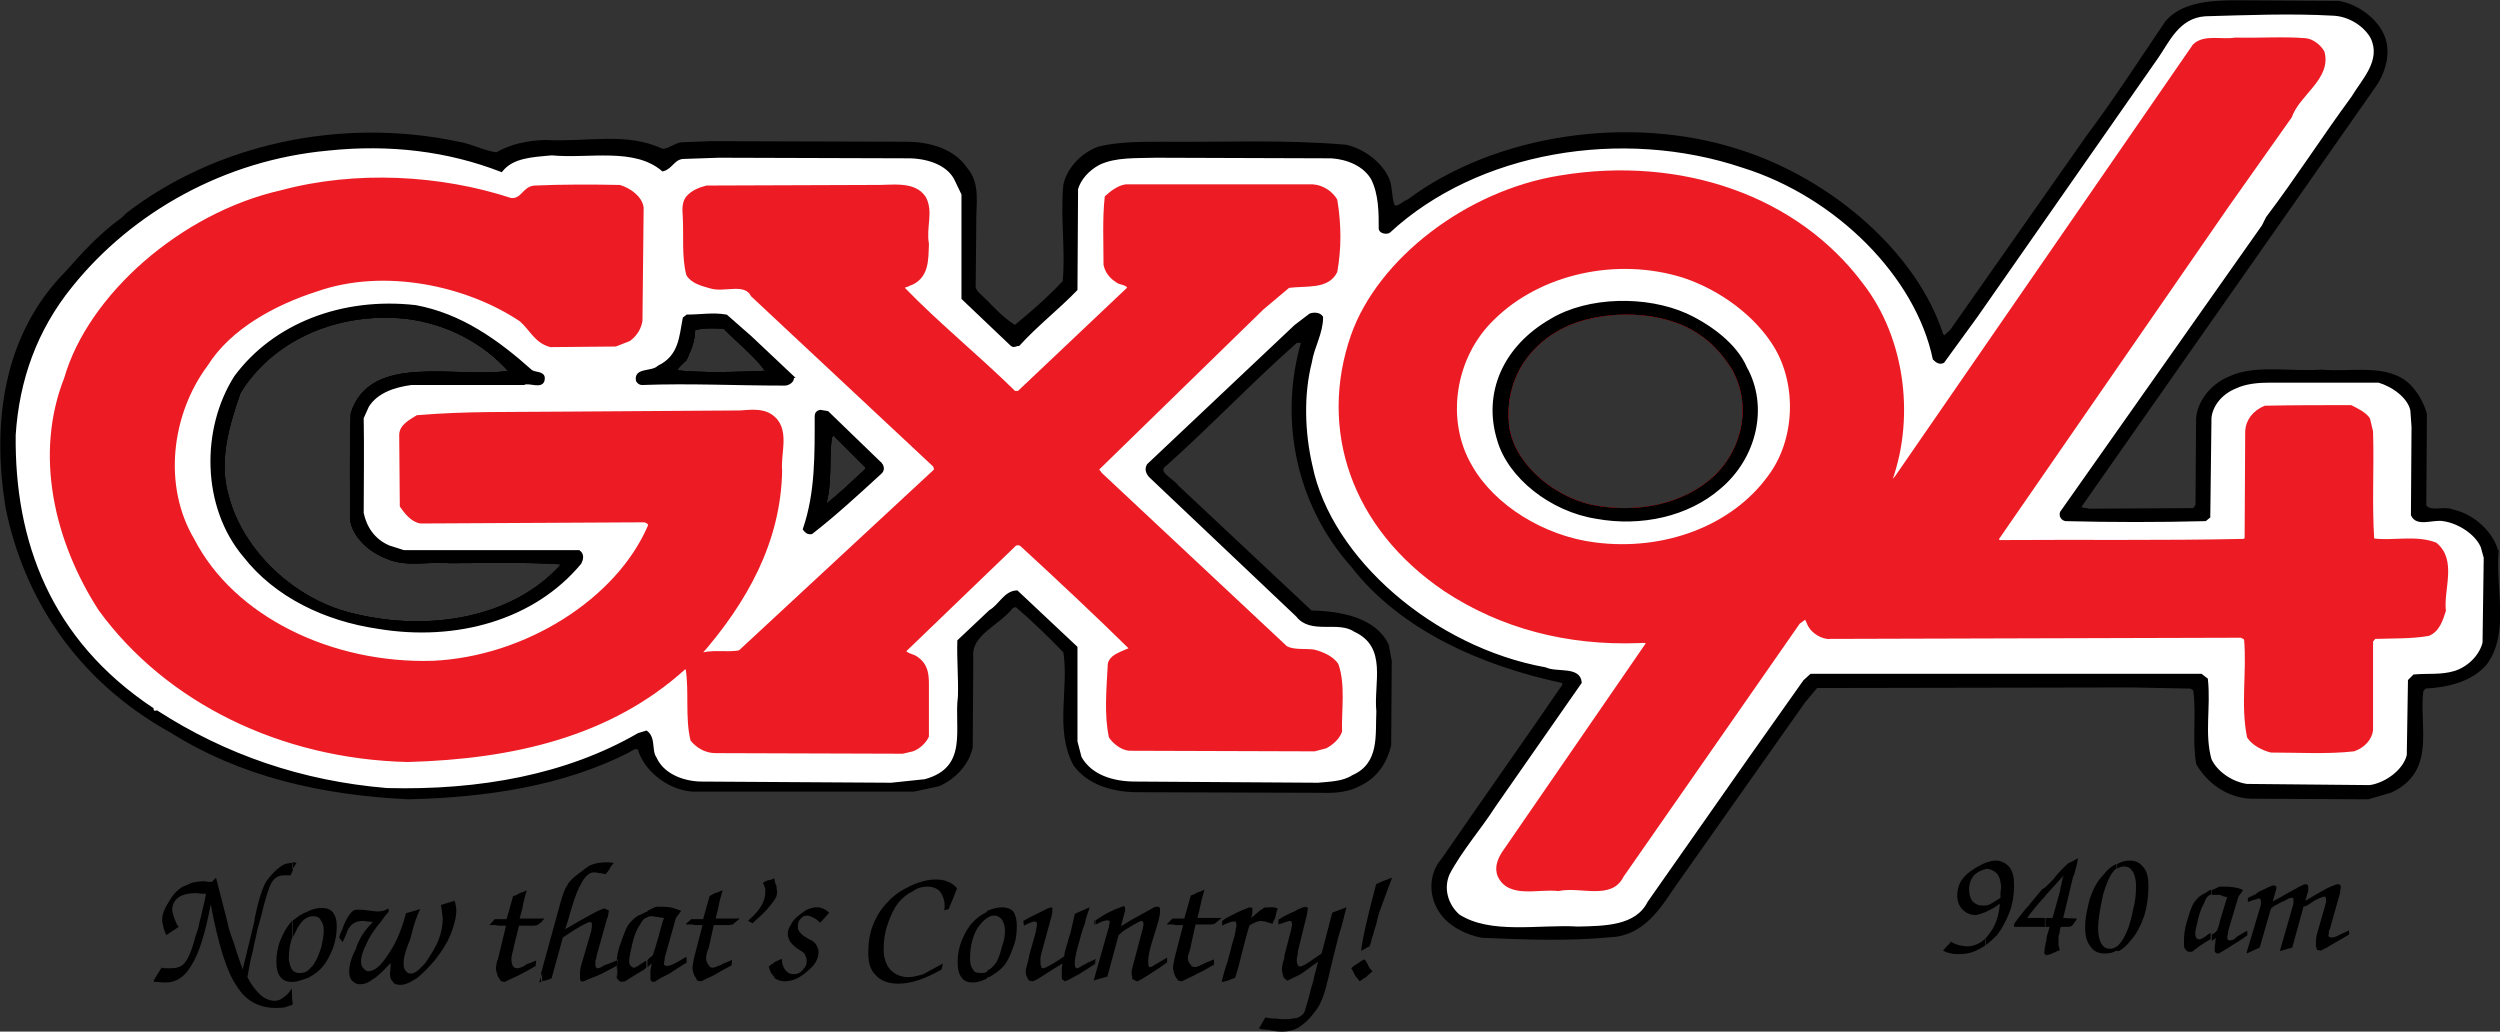
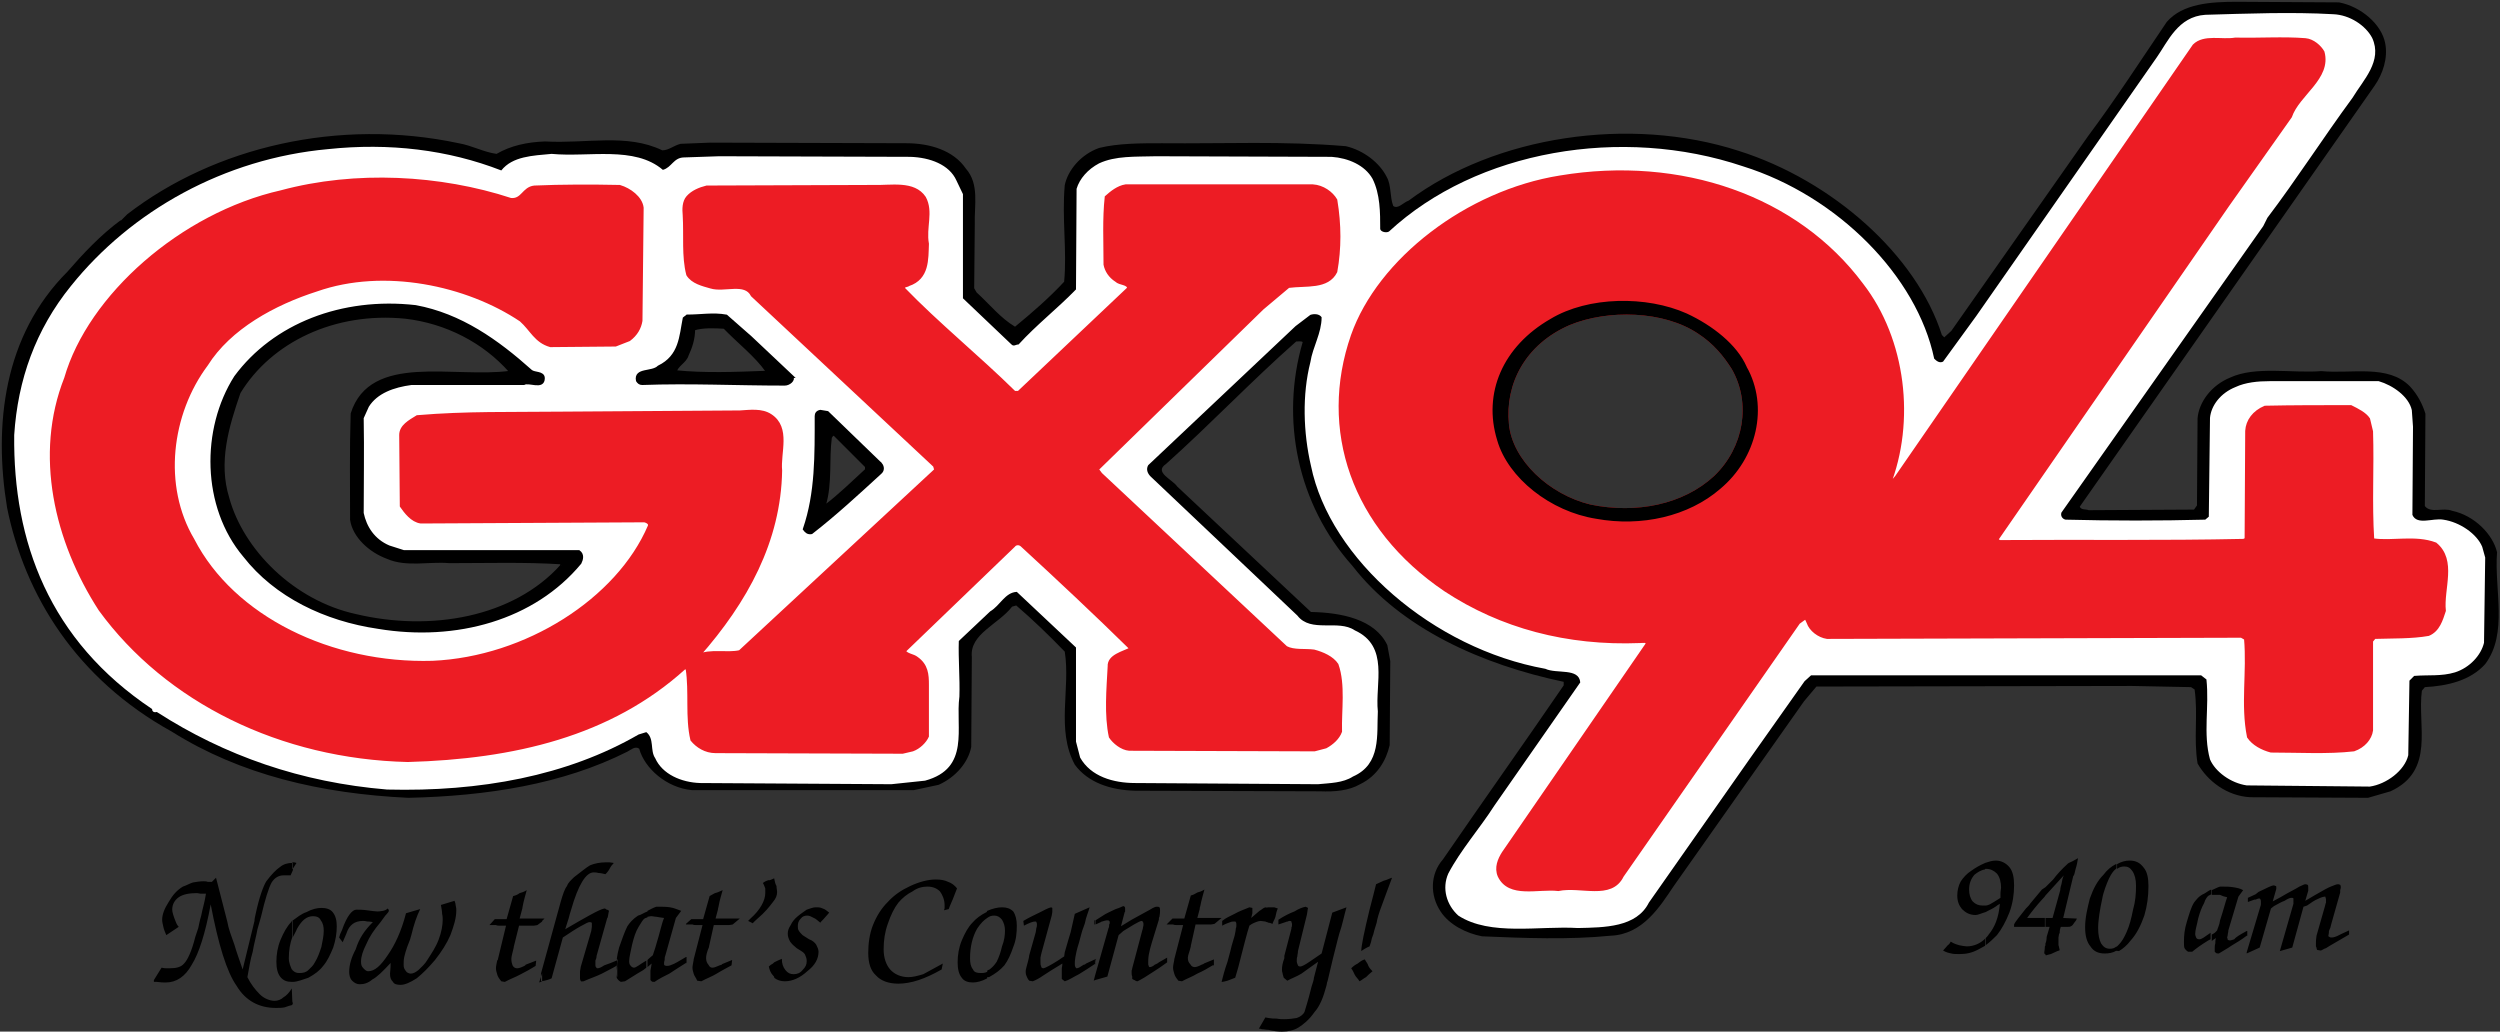
<svg xmlns="http://www.w3.org/2000/svg" xml:space="preserve" id="Layer_1" x="0" y="0" style="enable-background:new 0 0 422.4 174.3" version="1.1" viewBox="0 0 422.4 174.3">
  <rect x="0" y="0" width="422.4" height="174.3" fill="#333333" stroke="none" />
  <style>.st0{fill-rule:evenodd;clip-rule:evenodd}.st1{fill:none;stroke:#000;stroke-width:.5;stroke-miterlimit:10}.st2,.st3{fill-rule:evenodd;clip-rule:evenodd;fill:#fff}.st3{fill:#ed1c24}.st4{fill:none;stroke:#ed1c24;stroke-width:.5;stroke-miterlimit:10}</style>
  <path d="M421.9 93.3c-.7-3-3.8-6.2-7.6-7-1.5-.6-3.6.5-4.6-.8l.1-15.6c-.5-1.6-1.3-3.2-2.6-4.6-3.7-3.8-9.9-2.1-15-2.6-4.8.4-11.1-.9-15.4 1.1-3.2 1.3-5.3 4.2-5.5 6.9l-.1 14.7-.5.7-17.8.1c-.4-.2-1.3 0-1.5-.6l35.1-50.1 14.7-21c1.4-2 2.3-4.7 1.8-7.2-.6-3.2-4.1-6.2-7.8-6.9L378 .3c-4.5 0-9.2.3-11.9 3.4-4.4 6.5-8.6 13-13.3 19.3l-23.1 32.9-1.2 1.1-.4-.4c-4.3-13.5-18.5-26.1-34.3-31.1-18.5-6-41.2-2.5-55.8 8.4-.9.3-1.8 1.5-2.6.9-.6-1.6-.3-3.5-1.1-4.9-1.2-2.4-3.9-4.5-6.9-5.2-10.6-.9-20.5-.4-31.1-.5-3.5 0-7.4 0-10.6.8-3.1 1.1-5.3 3.8-5.8 6.3-.5 5.6.4 11-.1 16.3-2.5 2.7-5.5 5.3-8.3 7.6-2.5-1.5-4.2-3.7-6.5-5.8l-.4-.7.1-10.8c-.1-3.2.8-6.8-1.5-9.4-2.1-3.1-6.1-4.3-10.1-4.3l-33.1-.1-5 .2c-1.2.3-2 1.1-3.1 1.1-6-2.9-12.8-1.1-19.8-1.5-3 .1-5.8.7-8.2 2.1-2.2-.3-4.1-1.4-6.4-1.8-20.2-4.3-41.2.6-56 12l-1.1 1.1v-.1c-3.4 2.5-6.4 5.7-9 8.7C.6 56.7-1.1 71.8 1.2 85.8c3 14.8 11.7 28.9 27.8 37.8 11.6 7.3 25.2 10.5 40 11.2 13.3-.3 26.1-2.3 37-7.8.6-.3 1.3-1 2-.5.9 3.3 4.6 6.6 8.9 7h37.5l4.2-.9c2.9-1.3 5-3.8 5.5-6.4l.1-15.2c-.4-3.9 4.5-5.5 6.8-8.5l.7-.2c2.7 2.3 5.6 5.1 8.2 7.8 1 6.2-1.5 13.2 1.7 19.1 2.2 3 6 4.3 10.2 4.4l31.2.1c2.5.1 4.9-.1 6.8-1.2 2.9-1.4 4.4-4 5-6.6l.1-14.2-.5-2.7c-2.1-4.4-7.8-5.5-12.9-5.6l-22.6-21.2c-.8-1.2-4-2.4-1.9-3.8 7.6-6.8 14.3-13.9 22-20.7.3 0 .9-.1 1.1.1-3.8 13-.9 27.4 8.4 37.8 8.2 10.6 21.9 16.7 35.7 19.6v.6c-6.7 9.8-13.6 19.5-20.4 29.4-2.2 2.5-2.2 6.1-.4 8.8 1.5 2.3 4.4 3.7 7 4.2 7.1.3 14.7.6 21.7-.1 5.5-.2 8.4-5 10.7-8.4l22-31.2 2.1-2.5 53.3-.1 10 .2.6.4c.6 4.4-.2 8.2.5 12.5 1.7 3 5 5.5 8.9 5.7l19.9.1 3.8-1.1c7.6-3.5 4.5-11.1 5.3-17l.5-.6c3.8-.2 7.7-1.1 10.2-3.9 3.9-5.2 1.5-12.6 2-18.9zM289.8 80.6c-5.3 4.9-13.3 6.5-21.1 4.9-7.1-1.7-13.4-7.6-14-13.8-.7-6.9 2.8-13.7 10.4-17 6.5-2.7 16.1-2.5 22 1.5 2.6 1.7 4.3 3.8 5.7 6 3.4 5.9 2.1 13.5-3 18.4zm-143.4-1.8v.6c-2.3 2.1-4.4 4.2-6.9 6.1l-.2-.2c1.1-3.7.5-7.6 1-11.4.2-.4.5-.7.8-.4l5.3 5.3zM116.1 60c.6-1.3 1.1-2.7 1.1-4.4 1.5-.5 3.6-.4 5.2-.3 2.4 2.5 5.3 4.7 7.2 7.4l-.2.2c-5.1.2-10.4.4-15.3-.1.2-1.1 1.7-1.7 2-2.8zm-56.6 9.9c-.2 6.2-.1 11.8-.1 17.9.4 2.8 3.1 5.3 6.1 6.4 3.2 1.4 7 .4 10.4.7 6.4 0 12.7-.2 19 .2v.5c-8.1 9-22.2 11.4-34.8 8.4-10.6-2.3-19.2-11-21.6-19.8-1.9-6.1-.1-12.1 1.9-17.9 5.3-8.7 16.1-13.9 28.1-12.7 6.9.8 13.3 4.1 17.7 9.1v.2c-9.5 1.3-23.5-3.1-26.7 7z" class="st0" />
-   <path d="M421.9 93.3c-.7-3-3.8-6.2-7.6-7-1.5-.6-3.6.5-4.6-.8l.1-15.6c-.5-1.6-1.3-3.2-2.6-4.6-3.7-3.8-9.9-2.1-15-2.6-4.8.4-11.1-.9-15.4 1.1-3.2 1.3-5.3 4.2-5.5 6.9l-.1 14.7-.5.7-17.8.1c-.4-.2-1.3 0-1.5-.6l35.1-50.1 14.7-21c1.4-2 2.3-4.7 1.8-7.2-.6-3.2-4.1-6.2-7.8-6.9L378 .3c-4.5 0-9.2.3-11.9 3.4-4.4 6.5-8.6 13-13.3 19.3l-23.1 32.9-1.2 1.1-.4-.4c-4.3-13.5-18.5-26.1-34.3-31.1-18.5-6-41.2-2.5-55.8 8.4-.9.3-1.8 1.5-2.6.9-.6-1.6-.3-3.5-1.1-4.9-1.2-2.4-3.9-4.5-6.9-5.2-10.6-.9-20.5-.4-31.1-.5-3.5 0-7.4 0-10.6.8-3.1 1.1-5.3 3.8-5.8 6.3-.5 5.6.4 11-.1 16.3-2.5 2.7-5.5 5.3-8.3 7.6-2.5-1.5-4.2-3.7-6.5-5.8l-.4-.7.1-10.8c-.1-3.2.8-6.8-1.5-9.4-2.1-3.1-6.1-4.3-10.1-4.3l-33.1-.1-5 .2c-1.2.3-2 1.1-3.1 1.1-6-2.9-12.8-1.1-19.8-1.5-3 .1-5.8.7-8.2 2.1-2.2-.3-4.1-1.4-6.4-1.8-20.2-4.3-41.2.6-56 12l-1.1 1.1v-.1c-3.4 2.5-6.4 5.7-9 8.7C.6 56.7-1.1 71.8 1.2 85.8c3 14.8 11.7 28.9 27.8 37.8 11.6 7.3 25.2 10.5 40 11.2 13.3-.3 26.1-2.3 37-7.8.6-.3 1.3-1 2-.5.9 3.3 4.6 6.6 8.9 7h37.5l4.2-.9c2.9-1.3 5-3.8 5.5-6.4l.1-15.2c-.4-3.9 4.5-5.5 6.8-8.5l.7-.2c2.7 2.3 5.6 5.1 8.2 7.8 1 6.2-1.5 13.2 1.7 19.1 2.2 3 6 4.3 10.2 4.4l31.2.1c2.5.1 4.9-.1 6.8-1.2 2.9-1.4 4.4-4 5-6.6l.1-14.2-.5-2.7c-2.1-4.4-7.8-5.5-12.9-5.6l-22.6-21.2c-.8-1.2-4-2.4-1.9-3.8 7.6-6.8 14.3-13.9 22-20.7.3 0 .9-.1 1.1.1-3.8 13-.9 27.4 8.4 37.8 8.2 10.6 21.9 16.7 35.7 19.6v.6c-6.7 9.8-13.6 19.5-20.4 29.4-2.2 2.5-2.2 6.1-.4 8.8 1.5 2.3 4.4 3.7 7 4.2 7.1.3 14.7.6 21.7-.1 5.5-.2 8.4-5 10.7-8.4l22-31.2 2.1-2.5 53.3-.1 10 .2.6.4c.6 4.4-.2 8.2.5 12.5 1.7 3 5 5.5 8.9 5.7l19.9.1 3.8-1.1c7.6-3.5 4.5-11.1 5.3-17l.5-.6c3.8-.2 7.7-1.1 10.2-3.9 3.9-5.2 1.5-12.6 2-18.9zM289.8 80.6c-5.3 4.9-13.3 6.5-21.1 4.9-7.1-1.7-13.4-7.6-14-13.8-.7-6.9 2.8-13.7 10.4-17 6.5-2.7 16.1-2.5 22 1.5 2.6 1.7 4.3 3.8 5.7 6 3.4 5.9 2.1 13.5-3 18.4zm-143.4-1.8v.6c-2.3 2.1-4.4 4.2-6.9 6.1l-.2-.2c1.1-3.7.5-7.6 1-11.4.2-.4.5-.7.8-.4l5.3 5.3zM116.1 60c.6-1.3 1.1-2.7 1.1-4.4 1.5-.5 3.6-.4 5.2-.3 2.4 2.5 5.3 4.7 7.2 7.4l-.2.2c-5.1.2-10.4.4-15.3-.1.2-1.1 1.7-1.7 2-2.8zm-56.6 9.9c-.2 6.2-.1 11.8-.1 17.9.4 2.8 3.1 5.3 6.1 6.4 3.2 1.4 7 .4 10.4.7 6.4 0 12.7-.2 19 .2v.5c-8.1 9-22.2 11.4-34.8 8.4-10.6-2.3-19.2-11-21.6-19.8-1.9-6.1-.1-12.1 1.9-17.9 5.3-8.7 16.1-13.9 28.1-12.7 6.9.8 13.3 4.1 17.7 9.1v.2c-9.5 1.3-23.5-3.1-26.7 7z" class="st1" />
  <path d="M419.4 92.4c-.9-2.2-3.8-4.2-6.6-4.6-1.8-.3-4.4 1-5.2-.8l.1-14.9-.2-2.8c-.5-2.3-3.2-4.2-5.6-4.9h-18.4c-2 0-4.1.2-5.8 1-2.5 1-4.1 3.1-4.3 5.2l-.2 16.7-.6.5c-7.6.2-15.9.2-23.6 0-.5-.1-.9-.6-.7-1.2l34.1-48.4.7-1.4c5-6.6 9.4-13.5 14.4-20.3 1.8-3 5.1-6.2 3.3-10.1-1.1-2.1-3.8-3.9-6.6-4-7-.4-14.6-.1-21.6.1-4.6.3-6.3 4.5-8.2 7.2l-30.5 43.7-5.6 7.7c-.6.3-1.1-.1-1.5-.5-2.9-13.9-16.3-27.5-32.3-32.5-20.5-6.9-45-2.7-59.8 11-.4.3-1.4.1-1.5-.4 0-2.8 0-5.9-1.3-8.5-1.3-2.3-4.1-3.5-6.9-3.7l-29.7-.1c-3.5.1-6.8-.1-9.6 1.2-1.9 1-3.3 2.6-3.8 4.3l-.1 17c-3.1 3.2-6.7 6-9.7 9.3-.5 0-.8.4-1.2 0l-8.2-7.8V32.8l-1.1-2.3c-1.2-2.7-4.5-3.9-7.8-4l-32.3-.1-5.9.2c-1.8 0-2.1 1.7-3.6 2.1-4.8-4.1-12.5-2.1-18.8-2.7-3.2.3-6.6.4-8.5 2.8-9-3.5-18.9-4.7-29.3-3.6C37.9 26.8 22.2 35.6 12 48.3c-6 7.4-9 15.9-9.6 25.2-.2 18 5.9 34.7 23.3 46.3 0 .5.4.6.8.5 11.5 7.4 24.4 11.9 38.9 13.1 15.7.4 30.4-2.3 42.5-9.3l1.3-.4c1.4 1.1.6 3.1 1.5 4.4 1.2 2.7 4.4 4.1 7.6 4.2l32.3.2 5.7-.6c7.7-2.1 5.1-8.9 5.8-14.2.1-3.1-.2-6.4-.1-9.4l5.3-5c1.7-1 2.5-3.2 4.5-3.3l10 9.4v15.9l.7 2.7c1.8 3.2 5.6 4.3 9.3 4.3l30.9.2c2-.2 4.2-.2 5.9-1.3 4.8-2.1 4-7.1 4.2-11-.5-4.7 2-11-3.9-13.7-2.8-1.9-7.4.5-9.7-2.5l-24.8-23.5c-.5-.5-.8-1.2-.4-1.9l24.9-23.5 2.5-1.9c.6-.2 1.5-.2 1.9.4 0 2.7-1.5 5-1.9 7.6-1.4 5.5-1.2 11.9.1 17.5 3.2 15.8 20.7 30.9 39.6 34.3 1.9.9 5.7-.2 5.9 2.3l-14.5 20.8c-2.5 3.9-5.7 7.5-7.8 11.5-1.1 2.5-.3 5.3 1.7 7.1 5.4 3.5 13.7 1.7 20.2 2.1 4.5-.1 9.9-.1 12-4.3l16.9-24.1 9.4-13.3 1.1-1h65.9l.9.7c.5 4.7-.6 9.1.6 13.5.9 2.1 3.5 4 6.2 4.4l20.8.2c2.8-.4 5.9-2.7 6.5-5.3l.2-12.6.8-.8c2.4-.2 4.6.1 6.9-.6 2.5-.8 4.4-2.9 4.9-5l.2-14.4-.5-1.8zM265.1 54.7c6.5-2.7 16.1-2.5 22 1.5 2.6 1.7 4.3 3.8 5.7 6 3.4 5.9 2.1 13.5-3 18.4-5.3 4.9-13.3 6.5-21.1 4.9-7.1-1.7-13.4-7.6-14-13.8-.7-6.9 2.8-13.7 10.4-17zM146.4 78.8v.6c-2.3 2.1-4.4 4.2-6.9 6.1l-.2-.2c1.1-3.7.5-7.6 1-11.4.2-.4.5-.7.8-.4l5.3 5.3zM116.1 60c.6-1.3 1.1-2.7 1.1-4.4 1.5-.5 3.6-.4 5.2-.3 2.4 2.5 5.3 4.7 7.2 7.4l-.2.2c-5.1.2-10.4.4-15.3-.1.2-1.1 1.7-1.7 2-2.8zm-56.6 9.9c-.2 6.2-.1 11.8-.1 17.9.4 2.8 3.1 5.3 6.1 6.4 3.2 1.4 7 .4 10.4.7 6.4 0 12.7-.2 19 .2v.5c-8.1 9-22.2 11.4-34.8 8.4-10.6-2.3-19.2-11-21.6-19.8-1.9-6.1-.1-12.1 1.9-17.9 5.3-8.7 16.1-13.9 28.1-12.7 6.9.8 13.3 4.1 17.7 9.1v.2c-9.5 1.3-23.5-3.1-26.7 7z" class="st2" />
-   <path d="M419.4 92.4c-.9-2.2-3.8-4.2-6.6-4.6-1.8-.3-4.4 1-5.2-.8l.1-14.9-.2-2.8c-.5-2.3-3.2-4.2-5.6-4.9h-18.4c-2 0-4.1.2-5.8 1-2.5 1-4.1 3.1-4.3 5.2l-.2 16.7-.6.5c-7.6.2-15.9.2-23.6 0-.5-.1-.9-.6-.7-1.2l34.1-48.4.7-1.4c5-6.6 9.4-13.5 14.4-20.3 1.8-3 5.1-6.2 3.3-10.1-1.1-2.1-3.8-3.9-6.6-4-7-.4-14.6-.1-21.6.1-4.6.3-6.3 4.5-8.2 7.2l-30.5 43.7-5.6 7.7c-.6.3-1.1-.1-1.5-.5-2.9-13.9-16.3-27.5-32.3-32.5-20.5-6.9-45-2.7-59.8 11-.4.3-1.4.1-1.5-.4 0-2.8 0-5.9-1.3-8.5-1.3-2.3-4.1-3.5-6.9-3.7l-29.7-.1c-3.5.1-6.8-.1-9.6 1.2-1.9 1-3.3 2.6-3.8 4.3l-.1 17c-3.1 3.2-6.7 6-9.7 9.3-.5 0-.8.4-1.2 0l-8.2-7.8V32.8l-1.1-2.3c-1.2-2.7-4.5-3.9-7.8-4l-32.3-.1-5.9.2c-1.8 0-2.1 1.7-3.6 2.1-4.8-4.1-12.5-2.1-18.8-2.7-3.2.3-6.6.4-8.5 2.8-9-3.5-18.9-4.7-29.3-3.6C37.9 26.8 22.2 35.6 12 48.3c-6 7.4-9 15.9-9.6 25.2-.2 18 5.9 34.7 23.3 46.3 0 .5.4.6.8.5 11.5 7.4 24.4 11.9 38.9 13.1 15.7.4 30.4-2.3 42.5-9.3l1.3-.4c1.4 1.1.6 3.1 1.5 4.4 1.2 2.7 4.4 4.1 7.6 4.2l32.3.2 5.7-.6c7.7-2.1 5.1-8.9 5.8-14.2.1-3.1-.2-6.4-.1-9.4l5.3-5c1.7-1 2.5-3.2 4.5-3.3l10 9.4v15.9l.7 2.7c1.8 3.2 5.6 4.3 9.3 4.3l30.9.2c2-.2 4.2-.2 5.9-1.3 4.8-2.1 4-7.1 4.2-11-.5-4.7 2-11-3.9-13.7-2.8-1.9-7.4.5-9.7-2.5l-24.8-23.5c-.5-.5-.8-1.2-.4-1.9l24.9-23.5 2.5-1.9c.6-.2 1.5-.2 1.9.4 0 2.7-1.5 5-1.9 7.6-1.4 5.5-1.2 11.9.1 17.5 3.2 15.8 20.7 30.9 39.6 34.3 1.9.9 5.7-.2 5.9 2.3l-14.5 20.8c-2.5 3.9-5.7 7.5-7.8 11.5-1.1 2.5-.3 5.3 1.7 7.1 5.4 3.5 13.7 1.7 20.2 2.1 4.5-.1 9.9-.1 12-4.3l16.9-24.1 9.4-13.3 1.1-1h65.9l.9.7c.5 4.7-.6 9.1.6 13.5.9 2.1 3.5 4 6.2 4.4l20.8.2c2.8-.4 5.9-2.7 6.5-5.3l.2-12.6.8-.8c2.4-.2 4.6.1 6.9-.6 2.5-.8 4.4-2.9 4.9-5l.2-14.4-.5-1.8zM265.1 54.7c6.5-2.7 16.1-2.5 22 1.5 2.6 1.7 4.3 3.8 5.7 6 3.4 5.9 2.1 13.5-3 18.4-5.3 4.9-13.3 6.5-21.1 4.9-7.1-1.7-13.4-7.6-14-13.8-.7-6.9 2.8-13.7 10.4-17zM146.4 78.8v.6c-2.3 2.1-4.4 4.2-6.9 6.1l-.2-.2c1.1-3.7.5-7.6 1-11.4.2-.4.5-.7.8-.4l5.3 5.3zM116.1 60c.6-1.3 1.1-2.7 1.1-4.4 1.5-.5 3.6-.4 5.2-.3 2.4 2.5 5.3 4.7 7.2 7.4l-.2.2c-5.1.2-10.4.4-15.3-.1.2-1.1 1.7-1.7 2-2.8zm-56.6 9.9c-.2 6.2-.1 11.8-.1 17.9.4 2.8 3.1 5.3 6.1 6.4 3.2 1.4 7 .4 10.4.7 6.4 0 12.7-.2 19 .2v.5c-8.1 9-22.2 11.4-34.8 8.4-10.6-2.3-19.2-11-21.6-19.8-1.9-6.1-.1-12.1 1.9-17.9 5.3-8.7 16.1-13.9 28.1-12.7 6.9.8 13.3 4.1 17.7 9.1v.2c-9.5 1.3-23.5-3.1-26.7 7z" class="st1" />
  <path d="M411.5 91.9c-3.4-1.3-7.3-.2-10.6-.7-.4-6.4 0-12.1-.2-18.3l-.5-2.1c-.6-.9-1.8-1.5-3-2.1-5.1 0-9.8 0-14.5.1-1.9.8-3 2.3-3.1 4l-.1 18.3-.4.2c-13.8.3-27.4.1-41.2.2-.3-.1-.5-.3-.4-.5l38.9-56.3 10.6-15c1.3-3.8 6.7-6.5 5.5-10.9-.5-.9-1.7-2-3-2.1-3.7-.3-7.9 0-11.8-.1-2.3.4-5.3-.6-7 1.1l-50.3 72.9-1.3 1.5c4.3-10.9 2.7-24.7-4.5-34-11-14.8-30.6-21.6-51-18.2-15.7 2.5-30.6 14-35.1 26.8-5.5 15.8 0 32.4 15.7 43 9.4 6.2 20.6 9.2 32.9 8.7.5 0 1.2-.2 1.2.4L254 144.1c-.7 1.1-1.3 2.5-.7 3.9 1.7 3.6 6.6 1.9 10 2.3 3.8-.8 8.9 1.6 10.8-2.3l29.8-42.8 1.1-.8c.3.2.3.4.5.8.4 1.2 1.8 2.3 3.2 2.5l70-.2.7.4c.5 5.7-.6 11.1.5 16.6.8 1.2 2.3 2 3.8 2.4 4.6 0 9.6.3 14-.2 1.7-.6 2.8-1.9 3-3.3v-15.1l.5-.6c3-.1 6.3 0 9.1-.5 1.7-.7 2.2-2.5 2.7-4-.4-3.7 1.9-8.5-1.5-11.3zM289.8 80.6c-5.3 4.9-13.3 6.5-21.1 4.9-7.1-1.7-13.4-7.6-14-13.8-.7-6.9 2.8-13.7 10.4-17 6.5-2.7 16.1-2.5 22 1.5 2.6 1.7 4.3 3.8 5.7 6 3.4 5.9 2.1 13.5-3 18.4z" class="st3" />
  <path d="M411.5 91.9c-3.4-1.3-7.3-.2-10.6-.7-.4-6.4 0-12.1-.2-18.3l-.5-2.1c-.6-.9-1.8-1.5-3-2.1-5.1 0-9.8 0-14.5.1-1.9.8-3 2.3-3.1 4l-.1 18.3-.4.2c-13.8.3-27.4.1-41.2.2-.3-.1-.5-.3-.4-.5l38.9-56.3 10.6-15c1.3-3.8 6.7-6.5 5.5-10.9-.5-.9-1.7-2-3-2.1-3.7-.3-7.9 0-11.8-.1-2.3.4-5.3-.6-7 1.1l-50.3 72.9-1.3 1.5c4.3-10.9 2.7-24.7-4.5-34-11-14.8-30.6-21.6-51-18.2-15.7 2.5-30.6 14-35.1 26.8-5.5 15.8 0 32.4 15.7 43 9.4 6.2 20.6 9.2 32.9 8.7.5 0 1.2-.2 1.2.4L254 144.1c-.7 1.1-1.3 2.5-.7 3.9 1.7 3.6 6.6 1.9 10 2.3 3.8-.8 8.9 1.6 10.8-2.3l29.8-42.8 1.1-.8c.3.2.3.4.5.8.4 1.2 1.8 2.3 3.2 2.5l70-.2.7.4c.5 5.7-.6 11.1.5 16.6.8 1.2 2.3 2 3.8 2.4 4.6 0 9.6.3 14-.2 1.7-.6 2.8-1.9 3-3.3v-15.1l.5-.6c3-.1 6.3 0 9.1-.5 1.7-.7 2.2-2.5 2.7-4-.4-3.7 1.9-8.5-1.5-11.3zM289.8 80.6c-5.3 4.9-13.3 6.5-21.1 4.9-7.1-1.7-13.4-7.6-14-13.8-.7-6.9 2.8-13.7 10.4-17 6.5-2.7 16.1-2.5 22 1.5 2.6 1.7 4.3 3.8 5.7 6 3.4 5.9 2.1 13.5-3 18.4z" class="st4" />
  <path d="M86.3 33.7c2 .2 2.1-1.9 4-2.1 4.6-.2 9.6-.2 14.4-.1 1.7.5 3.6 1.9 3.8 3.6l-.2 19.1c-.2 1.2-.8 2.3-2 3.2l-2.3.9-11 .1c-2.5-.7-3.2-2.7-5-4.3C78.9 48 64.9 45 53.5 49c-7.2 2.3-14.7 6.4-18.6 12.6-6.2 8.3-7.7 20.5-2.3 29.6 6.8 13.2 23.4 21.2 40.5 20.7 15.8-.7 31.3-10.6 36.6-23 .2-.5-.4-.8-.8-.9l-37.8.2c-1.5-.2-2.6-1.7-3.3-2.7l-.1-12c0-1.5 1.5-2.3 2.8-3.1 8.3-.7 15.8-.5 24.6-.6l29.9-.2c1.7-.1 3.7-.4 5.2.6 3.2 2.1 1.4 6.3 1.7 9.3-.2 11.9-5.8 22.1-13.9 31.3 1.9-1 4.9-.2 7-.7 10.8-10 22.1-20.5 33.1-30.7l-.2-.7-30.8-28.8c-1.2-2.4-4.7-.7-7-1.4-1.4-.4-3.1-.8-3.9-2.1-.8-3.1-.4-6.6-.6-10-.1-1.1-.1-2.3.6-3.1.8-.9 2-1.4 3.2-1.7l28.1-.1c3 .1 6.9-.8 8.7 1.9 1.3 2.4 0 5 .5 7.8-.1 2.6.1 5.8-3.2 6.9-.2.2-.8.1-.9.6 5.9 6.1 12.6 11.5 18.8 17.6h.7l18.6-17.6c-.1-.9-1.5-.7-2.1-1.3-1.1-.7-1.7-1.7-1.9-2.7 0-3.9-.2-7.7.2-11.4.9-.8 2-1.7 3.3-1.9h31.6c1.7.1 3.2 1.2 3.9 2.4.7 4.2.7 8.2 0 12.1-1.4 2.8-5 2.1-8 2.5l-4.4 3.7-27.9 27.2.6.8 31.3 29.3c1.3.7 3.2.4 4.7.6 1.5.4 3.1 1.1 3.9 2.3 1.2 3.4.5 7.7.6 11.3-.4 1.1-1.4 2-2.5 2.6l-1.9.5-31.3-.1c-1.3-.1-2.6-1.2-3.2-2.1-.8-3.7-.4-8.1-.2-11.9-.1-1.8 2.4-2.3 3.7-3-5.9-5.8-12.3-11.8-18.5-17.5-.5-.4-1.1-.2-1.3.1L152.8 110c.4.7 1.5.7 2.1 1.2 1.7 1.2 1.8 2.8 1.8 4.5v8.7c-.4.9-1.4 1.9-2.5 2.3l-1.7.4-31.6-.1c-1.7 0-3.1-.9-4-2-.9-3.8-.2-8.1-.8-12v-.2l-.5.1c-12.5 11.3-28.8 15.1-46.7 15.6-21.4-.5-40.7-10-52-25.5C9.4 91.4 6 76.8 11.1 63.9c4-13.9 19.6-27.7 36.4-31.5 12.6-3.4 26.9-2.6 38.8 1.3z" class="st3" />
  <path d="M86.3 33.7c2 .2 2.1-1.9 4-2.1 4.6-.2 9.6-.2 14.4-.1 1.7.5 3.6 1.9 3.8 3.6l-.2 19.1c-.2 1.2-.8 2.3-2 3.2l-2.3.9-11 .1c-2.5-.7-3.2-2.7-5-4.3C78.9 48 64.9 45 53.5 49c-7.2 2.3-14.7 6.4-18.6 12.6-6.2 8.3-7.7 20.5-2.3 29.6 6.8 13.2 23.4 21.2 40.5 20.7 15.8-.7 31.3-10.6 36.6-23 .2-.5-.4-.8-.8-.9l-37.8.2c-1.5-.2-2.6-1.7-3.3-2.7l-.1-12c0-1.5 1.5-2.3 2.8-3.1 8.3-.7 15.8-.5 24.6-.6l29.9-.2c1.7-.1 3.7-.4 5.2.6 3.2 2.1 1.4 6.3 1.7 9.3-.2 11.9-5.8 22.1-13.9 31.3 1.9-1 4.9-.2 7-.7 10.8-10 22.1-20.5 33.1-30.7l-.2-.7-30.8-28.8c-1.2-2.4-4.7-.7-7-1.4-1.4-.4-3.1-.8-3.9-2.1-.8-3.1-.4-6.6-.6-10-.1-1.1-.1-2.3.6-3.1.8-.9 2-1.4 3.2-1.7l28.1-.1c3 .1 6.9-.8 8.7 1.9 1.3 2.4 0 5 .5 7.8-.1 2.6.1 5.8-3.2 6.9-.2.2-.8.1-.9.6 5.9 6.1 12.6 11.5 18.8 17.6h.7l18.6-17.6c-.1-.9-1.5-.7-2.1-1.3-1.1-.7-1.7-1.7-1.9-2.7 0-3.9-.2-7.7.2-11.4.9-.8 2-1.7 3.3-1.9h31.6c1.7.1 3.2 1.2 3.9 2.4.7 4.2.7 8.2 0 12.1-1.4 2.8-5 2.1-8 2.5l-4.4 3.7-27.9 27.2.6.8 31.3 29.3c1.3.7 3.2.4 4.7.6 1.5.4 3.1 1.1 3.9 2.3 1.2 3.4.5 7.7.6 11.3-.4 1.1-1.4 2-2.5 2.6l-1.9.5-31.3-.1c-1.3-.1-2.6-1.2-3.2-2.1-.8-3.7-.4-8.1-.2-11.9-.1-1.8 2.4-2.3 3.7-3-5.9-5.8-12.3-11.8-18.5-17.5-.5-.4-1.1-.2-1.3.1L152.8 110c.4.7 1.5.7 2.1 1.2 1.7 1.2 1.8 2.8 1.8 4.5v8.7c-.4.9-1.4 1.9-2.5 2.3l-1.7.4-31.6-.1c-1.7 0-3.1-.9-4-2-.9-3.8-.2-8.1-.8-12v-.2l-.5.1c-12.5 11.3-28.8 15.1-46.7 15.6-21.4-.5-40.7-10-52-25.5C9.4 91.4 6 76.8 11.1 63.9c4-13.9 19.6-27.7 36.4-31.5 12.6-3.4 26.9-2.6 38.8 1.3z" class="st4" />
-   <path d="M299.9 58.4c-3.2-5.2-9.1-9.6-15.4-11.7-11.4-3.6-24.4-.6-32.2 7.1-6.7 6.4-8.4 17.2-3.8 25 3.8 6.7 12.2 12 21 13.1 11.7 1.5 23.2-2.8 29.4-11.3 4.7-6.2 5-15.7 1-22.2zm-45.2 13.3c-.7-6.9 2.8-13.7 10.4-17 6.5-2.7 16.1-2.5 22 1.5 2.6 1.7 4.3 3.8 5.7 6 3.4 5.9 2.1 13.5-3 18.4-5.3 4.9-13.3 6.5-21.1 4.9-7.1-1.7-13.4-7.6-14-13.8z" class="st2" />
-   <path d="M299.9 58.4c-3.2-5.2-9.1-9.6-15.4-11.7-11.4-3.6-24.4-.6-32.2 7.1-6.7 6.4-8.4 17.2-3.8 25 3.8 6.7 12.2 12 21 13.1 11.7 1.5 23.2-2.8 29.4-11.3 4.7-6.2 5-15.7 1-22.2zm-45.2 13.3c-.7-6.9 2.8-13.7 10.4-17 6.5-2.7 16.1-2.5 22 1.5 2.6 1.7 4.3 3.8 5.7 6 3.4 5.9 2.1 13.5-3 18.4-5.3 4.9-13.3 6.5-21.1 4.9-7.1-1.7-13.4-7.6-14-13.8z" class="st4" />
  <path d="M294.9 62.1c-1.6-3.7-5.7-6.9-10-8.9-6.7-3-16.5-2.9-22.8.9-8 4.6-11.3 12.4-8.9 20.2 1.8 6.3 8.9 11.9 16.5 13.1 7.6 1.4 15.5-.4 20.8-5 6.1-5.1 8.1-13.7 4.4-20.3zm-5.1 18.5c-5.3 4.9-13.3 6.5-21.1 4.9-7.1-1.7-13.4-7.6-14-13.8-.7-6.9 2.8-13.7 10.4-17 6.5-2.7 16.1-2.5 22 1.5 2.6 1.7 4.3 3.8 5.7 6 3.4 5.9 2.1 13.5-3 18.4z" class="st0" />
  <path d="M294.9 62.1c-1.6-3.7-5.7-6.9-10-8.9-6.7-3-16.5-2.9-22.8.9-8 4.6-11.3 12.4-8.9 20.2 1.8 6.3 8.9 11.9 16.5 13.1 7.6 1.4 15.5-.4 20.8-5 6.1-5.1 8.1-13.7 4.4-20.3zm-5.1 18.5c-5.3 4.9-13.3 6.5-21.1 4.9-7.1-1.7-13.4-7.6-14-13.8-.7-6.9 2.8-13.7 10.4-17 6.5-2.7 16.1-2.5 22 1.5 2.6 1.7 4.3 3.8 5.7 6 3.4 5.9 2.1 13.5-3 18.4zM97.8 93.2H68.2l-2.5-.8c-2.6-1.1-4-3.3-4.5-5.7 0-4.9.1-10.6 0-16.1l.9-2c1.5-2.4 4.4-3.4 7.4-3.8h19c.9-.5 3.3.9 3.3-.9 0-1-1.5-.7-2.1-1.2-5.7-5.1-11.9-9.5-19.5-10.9-12.4-1.4-23.9 3.1-30.4 11.9-5.6 8.8-5.5 21.9 1.5 30.2 5.3 6.8 13.7 10.8 22.6 12.1 13.2 2.2 26.3-1.5 34.1-10.9.3-.6.5-1.4-.2-1.9zm-2.9 2.4c-8.1 9-22.2 11.4-34.8 8.4-10.6-2.3-19.2-11-21.6-19.8-1.9-6.1-.1-12.1 1.9-17.9 5.3-8.7 16.1-13.9 28.1-12.7 6.9.8 13.3 4.1 17.7 9.1v.2c-9.5 1.3-23.5-3.1-26.7 7-.2 6.2-.1 11.8-.1 17.9.4 2.8 3.1 5.3 6.1 6.4 3.2 1.4 7 .4 10.4.7 6.4 0 12.7-.2 19 .2v.5z" class="st1" />
  <path d="M97.8 93.2H68.2l-2.5-.8c-2.6-1.1-4-3.3-4.5-5.7 0-4.9.1-10.6 0-16.1l.9-2c1.5-2.4 4.4-3.4 7.4-3.8h19c.9-.5 3.3.9 3.3-.9 0-1-1.5-.7-2.1-1.2-5.7-5.1-11.9-9.5-19.5-10.9-12.4-1.4-23.9 3.1-30.4 11.9-5.6 8.8-5.5 21.9 1.5 30.2 5.3 6.8 13.7 10.8 22.6 12.1 13.2 2.2 26.3-1.5 34.1-10.9.3-.6.5-1.4-.2-1.9zm-2.9 2.4c-8.1 9-22.2 11.4-34.8 8.4-10.6-2.3-19.2-11-21.6-19.8-1.9-6.1-.1-12.1 1.9-17.9 5.3-8.7 16.1-13.9 28.1-12.7 6.9.8 13.3 4.1 17.7 9.1v.2c-9.5 1.3-23.5-3.1-26.7 7-.2 6.2-.1 11.8-.1 17.9.4 2.8 3.1 5.3 6.1 6.4 3.2 1.4 7 .4 10.4.7 6.4 0 12.7-.2 19 .2v.5zM133.8 63.6l-7-6.6-4.1-3.6c-2.2-.4-4.3 0-6.6 0l-.5.4c-.6 3-.6 6.4-4.3 8.2-1.1 1.1-4 .3-3.6 2.3.2.3.4.5.8.5 8.1-.3 15.8.1 24.1.1.7 0 1.6-.7 1.2-1.3zm-4.4-.7c-5.1.2-10.4.4-15.3-.1.2-1.1 1.7-1.7 2-2.8.6-1.3 1.1-2.7 1.1-4.4 1.5-.5 3.6-.4 5.2-.3 2.4 2.5 5.3 4.7 7.2 7.4l-.2.2z" class="st0" />
  <path d="m133.8 63.6-7-6.6-4.1-3.6c-2.2-.4-4.3 0-6.6 0l-.5.4c-.6 3-.6 6.4-4.3 8.2-1.1 1.1-4 .3-3.6 2.3.2.3.4.5.8.5 8.1-.3 15.8.1 24.1.1.7 0 1.6-.7 1.2-1.3zm-4.4-.7c-5.1.2-10.4.4-15.3-.1.2-1.1 1.7-1.7 2-2.8.6-1.3 1.1-2.7 1.1-4.4 1.5-.5 3.6-.4 5.2-.3 2.4 2.5 5.3 4.7 7.2 7.4l-.2.2z" class="st1" />
  <path d="m148.8 78.4-9-8.7-1.2-.2c-.5.1-.7.4-.7.8 0 6.5.1 13-2 19.1.3.4.6.7 1.2.6 4-3.1 8-6.8 11.6-10.1.5-.4.5-1 .1-1.5zm-2.4 1c-2.3 2.1-4.4 4.2-6.9 6.1l-.2-.2c1.1-3.7.5-7.6 1-11.4.2-.4.5-.7.8-.4l5.3 5.3v.6z" class="st0" />
  <path d="m148.8 78.4-9-8.7-1.2-.2c-.5.1-.7.4-.7.8 0 6.5.1 13-2 19.1.3.4.6.7 1.2.6 4-3.1 8-6.8 11.6-10.1.5-.4.5-1 .1-1.5zm-2.4 1c-2.3 2.1-4.4 4.2-6.9 6.1l-.2-.2c1.1-3.7.5-7.6 1-11.4.2-.4.5-.7.8-.4l5.3 5.3v.6z" class="st1" />
  <path d="M214.3 174v-2c.6.1.9.1 1.4.1.5.1.9.1 1.3.1.8 0 1.5-.1 2.1-.2.6-.2 1.1-.6 1.3-1 .1-.4.6-1.8 1.2-4.3.2-.6.4-1.2.4-1.5l.7-2.7c-1.1.8-2 1.4-2.8 2-.8.5-1.7.8-2.4 1.2l-.6-.5c-.1-.4-.2-.6-.2-.8-.1-.2-.1-.5-.1-.6 0-.5.1-1.1.4-1.9v-.4l1.2-4.6v-.2c.1-.1.1-.4.1-.6 0-.1-.1-.2-.1-.4-.1-.1-.2-.1-.4-.1 0 0-.1 0-.2.1-.1 0-.2 0-.4.1l-1.2.4v-.8c.9-.6 1.9-1.1 2.7-1.4.8-.5 1.4-.7 1.9-.8l.4.2c0 .1-.1.4-.1.6 0 .2-.1.5-.1.6l-1.5 6.1c0 .4-.1.6-.1.9-.1.2-.1.6-.1.8 0 .2.1.5.2.7 0 .1.2.2.4.2s.7-.2 1.7-.9l1.9-1.3 1.8-6.9 2.4-.9c-.4 1.4-.7 3-1.2 4.4-.4 1.4-.7 2.8-1.1 4.3l-.9 3.8c-.1.1-.1.5-.2.8-.5 1.9-1.1 3.4-2 4.4-.9 1.3-1.9 2.1-2.7 2.6s-1.8.7-2.8.7c-.7 0-1.5-.1-2.3-.3m0-18.1c.2 0 .5.1.7.2.1-.4.4-.8.5-1.2.1-.5.2-1 .4-1.4-.2-.1-.4-.1-.6-.2h-1v2.6zm0-2.6v2.6c-.1-.1-.4-.1-.5-.2-.2 0-.6-.1-.8-.1s-.6.1-.8.2-.6.2-1.1.6c-.4 1.2-1 3.6-1.9 7.1l-.5 1.7c-.5.2-1 .4-1.3.5-.4.1-.7.2-1 .2.2-.8.5-2 1-3.4.4-1.4.6-2.3.7-2.7l.5-1.7c.1-.5.2-.9.2-1.2.1-.2.1-.5.1-.6 0-.2 0-.4-.1-.5 0-.1-.1-.1-.2-.1-.2 0-.5 0-.7.1s-.7.2-1.4.6v-.8c.6-.5 1.3-.8 2.1-1.2.7-.4 1.5-.7 2.5-1.1l.5.1V154.3l-.2.8 1.4-1.2c.4-.2.6-.5 1-.6.2.1.3 0 .5 0m0 18.7v2c-.4 0-.7-.1-1.1-.1-.2-.1-.5-.1-.5-.1l1.1-1.9.5.1zm-29.3-6.4v-.7l2.3-8.1c.1-.1.1-.4.1-.6.1-.1.1-.2.1-.4 0-.1 0-.1-.1-.2s-.1-.1-.4-.1c-.1 0-.5.1-.8.2-.1 0-.2.1-.2.1l-.9.4v-.7l1.1-.7c.7-.5 1.5-.8 2.3-1.2.7-.2 1.2-.5 1.3-.5s.2.1.2.1c.1.1.1.2.1.4v.4c0 .1-.1.1-.1.2l-.6 2.3 1.8-1.1c1.5-.8 2.5-1.4 3.1-1.7.6-.4 1-.5 1.1-.5.2 0 .4 0 .5.1s.1.4.1.6c0 .1 0 .5-.1 1-.1.1-.1.4-.1.5l-1.2 3.9c-.2.7-.4 1.4-.5 2s-.1 1.1-.1 1.4c0 .2 0 .4.1.5 0 .2.1.2.2.2s.5-.1.8-.4c.2-.1.5-.2.7-.4l1.4-.8v.8c-.8.6-1.7 1.2-2.5 1.7-.9.6-1.7 1.1-2.5 1.5-.2 0-.4-.1-.5-.2-.1 0-.2-.1-.4-.2v-.4c-.1-.2-.1-.5-.1-.6v-.4c0-.1.1-.2.1-.4l1.7-6.4c0-.1.1-.2.1-.4.1-.4.1-.5.1-.6s0-.4-.1-.4c0-.1-.1-.2-.2-.2-.2 0-.6.2-1.3.6-.6.4-1.2.7-1.8 1.1l-.8.7-1.9 7-2.1.6zm0-2.7h.1l.1-.9-.2.1v.8zm19.9.2c-.8.5-1.7 1-2.6 1.4-.8.5-1.7.8-2.6 1.3l-.6-.1c-.4-.5-.6-.8-.7-1.2-.1-.4-.2-.6-.2-1s.1-.7.2-1.3v-.1l1.5-5.8h-1.1c-.1 0-.4 0-.6-.1h-1.1l1-1h2l1.1-3.9c.4-.1.6-.2 1.1-.5.4-.1.7-.2 1.2-.5-.2.8-.5 1.7-.7 2.8-.1.2-.1.5-.1.5l-.4 1.5h4.1l-1.2 1c-.1 0-.4.1-.6.1H202l-.8 3.6v.1c-.2.9-.5 1.5-.5 1.9 0 .5.1.8.4 1.1.2.4.5.5.8.5.1 0 .6-.1 1.1-.4.2-.1.4-.1.4-.2l1.7-.7v1h-.2zm-19.9-6.9h-.1v-.7h.1v.7zm0 5.9-1.5.7c-.1.1-.2.2-.4.2-.6.4-.9.6-1.2.6-.1 0-.1-.1-.2-.2-.1-.2-.1-.4-.1-.6s0-.6.1-1.1.2-1.2.6-2.4l.4-1.5c0-.1.2-.7.6-1.8.2-1.1.6-1.9.8-2.7l-2.5 1.1-.7 3.1c-.2.6-.5 1.7-1 3.4l-.1.7c-.2.1-.6.4-.9.6-1.4.9-2.4 1.4-2.6 1.4-.2 0-.4-.1-.4-.4-.1-.1-.1-.4-.1-.7v-.7c.1-.4.1-.6.2-.9l1.7-6.2c0-.2.1-.4.1-.6v-.7l-.2-.1c-.5.1-1.2.5-2 .9s-1.7.8-2.7 1.4l.1.8c1-.5 1.5-.7 1.9-.7.1 0 .2 0 .2.1 0 0 .1.1.1.4 0 .1 0 .4-.1.6 0 .2-.1.5-.1.7l-1.1 3.9c0 .2-.1.6-.2 1-.2.8-.4 1.4-.4 1.7 0 .1 0 .5.1.7.1.2.2.6.5.9l.6.1c.5-.2 1.1-.5 1.8-1 .6-.4 1.7-1.1 3.2-2 0 .4-.1.6-.1.9v1.7l.5.4c.7-.2 1.4-.7 2.4-1.2.8-.5 1.8-1.1 2.8-1.8v-.7h-.1zm0 2.8v.7l-.2.1.2-.8zm-18.2.2V164c.1-.1.2-.1.4-.2.5-.4.8-.7 1.2-1.3.4-.8.7-1.7.9-2.6.4-1 .5-1.9.5-2.7 0-.7-.2-1.3-.5-1.8-.4-.5-.8-.7-1.3-.7s-.8.1-1.2.4v-1.2c.9-.4 1.8-.6 2.5-.6.8 0 1.4.2 1.9.7.4.6.6 1.4.6 2.4 0 1.2-.1 2.4-.6 3.6-.4 1.2-.9 2.3-1.5 3.1-.7.8-1.5 1.4-2.6 2h-.3zm0-11.2v1.2c-.6.4-1.1.9-1.7 1.8-.8 1.4-1.2 3.1-1.2 5 0 .8.1 1.4.5 1.9.2.5.7.6 1.3.6.4 0 .7 0 1.1-.2v1.1c-.9.5-1.8.7-2.4.7-.8 0-1.5-.2-1.9-.8-.5-.6-.7-1.5-.7-2.6 0-1.2.2-2.5.7-3.7.5-1.2 1.1-2.3 1.8-3 .6-.7 1.4-1.3 2.4-1.8l.1-.2zm-36.2 10.9v-2l.2-.2c.4-.2.8-.4 1.3-.6 0 .8.2 1.4.6 1.9s.8.7 1.4.7c.6 0 1.1-.2 1.5-.7.5-.5.7-.9.7-1.5 0-.4-.1-.7-.2-.9-.1-.4-.4-.6-.7-.8l-.8-.5c-.5-.4-.8-.7-1.1-1.1-.2-.4-.4-.8-.4-1.3s.1-.9.5-1.5c.2-.5.7-1.1 1.2-1.5.6-.5 1.1-.8 1.5-1.1.6-.2 1.1-.4 1.5-.4.5 0 .8 0 1.2.2.4.1.7.4 1.1.7-.1.1-.4.5-.7.8-.4.5-.7.7-.8.9-.5-.4-.8-.7-1.1-.8-.4-.2-.7-.4-1.1-.4-.4 0-.8.1-1.1.5-.4.4-.5.8-.5 1.3 0 .2 0 .6.2.8.1.2.4.5.6.7l1.1.7c.6.2 1 .6 1.2.9.2.4.4.8.4 1.2 0 1.2-.6 2.3-1.9 3.3-1.2 1.1-2.5 1.7-3.8 1.7-.7 0-1.3-.2-1.8-.6.1-.1-.1-.3-.2-.4m0-12.4v-3.9l.2-.1c.1.5.2 1 .4 1.3 0 .4.1.7.1 1 0 .6-.2 1.1-.7 1.7m28.7 10.4-.2 1c-1.4.8-2.7 1.4-3.9 1.8s-2.4.6-3.4.6c-1.7 0-3-.5-3.8-1.4-.9-.8-1.3-2.1-1.3-3.8 0-1.5.2-3.2.8-4.7s1.4-2.8 2.5-3.9c1.1-1.2 2.3-2 3.8-2.7 1.5-.7 3-1.1 4.3-1.1.8 0 1.5.1 2.1.4.6.2 1.1.6 1.5 1.1-.2.6-.5 1.2-.7 1.8-.2.5-.5 1.1-.7 1.7l-.8.2c0-.1.1-.2.1-.4v-.5c0-.9-.4-1.8-.8-2.3-.5-.5-1.2-.8-2.1-.8-.8 0-1.7.2-2.5.8-1 .5-1.7 1.1-2.4 1.9-.7.9-1.3 2.1-1.8 3.6-.5 1.4-.7 2.8-.7 4.3 0 1.4.4 2.6 1.1 3.4.7.8 1.8 1.3 3.1 1.3.7 0 1.5-.2 2.5-.5.9-.5 2-1.1 3.3-1.8m-28.7-14.3v3.9c-.6.8-1.4 1.8-2.6 2.8-.4.4-.7.6-.8.8l-.8-.4.4-.4c1.7-1.5 2.5-3.1 2.5-4.3v-.8c-.1-.2-.2-.6-.4-.9.2-.2.6-.4 1-.5.1.1.4-.1.7-.2m0 14.3v2c-.4-.4-.6-1-.7-1.5.2-.2.5-.4.7-.5m-14.7 0v-1.1h.1v.9l-.1.2zm0-6.6h1.1c.2.1.5.1.6.1h1.1l-1.5 5.8v.1c-.1.6-.2 1-.2 1.3 0 .4.1.6.2 1s.4.7.6 1.2l.7.1c.9-.5 1.8-.8 2.6-1.3s1.8-1 2.5-1.4l.1-.9-1.7.7c0 .1-.1.1-.4.2-.5.2-.9.4-1.2.4s-.5-.1-.7-.5c-.2-.2-.4-.6-.4-1.1 0-.4.1-1 .5-1.9v-.1l.8-3.6h2.6c.2 0 .5-.1.6-.1l1.2-1h-4.1l.4-1.5s0-.2.1-.5c.2-1.2.5-2 .7-2.8-.5.2-.8.4-1.3.5-.4.2-.7.4-.9.5l-1.1 3.9h-2l-.9.8v.1zm0-.1v.1-.1zm0 5.6c-1.2.7-2 1.2-2.4 1.3-.4.2-.7.2-.8.2-.2 0-.2 0-.4-.1-.1 0-.1-.1-.1-.4 0-.1 0-.2.1-.5 0-.2 0-.5.1-.7l1.8-6.4.9-1.2c-.6-.2-1.2-.5-1.9-.6-.6-.1-1.3-.1-2.1-.1h-.2c-.6.2-1.1.5-1.5.7v1c.1 0 .4-.1.7-.1.2 0 .5.1.8.1.4.1.7.1 1.3.2-.4.9-.7 2.5-1.3 4.4-.2.8-.5 1.5-.6 1.9-.1.1-.5.4-.7.6l-.2.2v1.2c.2-.2.5-.4.7-.6-.1.5-.1.8-.2 1.2v1.6l.2.2c.1.1.2.1.5.1.7-.5 1.5-.9 2.5-1.4.8-.5 1.8-1.2 2.8-1.8v-1zm-6.5-7.7v1c-.2.1-.4.1-.5.2-.2.1-.6.7-1 1.4-.5.8-.8 1.8-1.1 3-.2 1.1-.5 2.1-.5 2.8 0 .4.1.6.2.7.1.2.4.4.6.4.4 0 .9-.5 2.1-1.2v1.2l-.5.4c-1.4.8-2.4 1.5-3.1 1.9l-.7.1c-.4-.2-.6-.5-.7-.7V163h.1v-1l-.1.1c.1-.7.2-1.3.4-2 .5-1.4.9-2.6 1.4-3.6.4-.6.9-1.2 1.8-1.8.5-.1 1-.5 1.6-.7m-5 8.2c-.9.4-1.7.7-2.3.9-.6.4-.9.5-1.2.5-.1 0-.1-.1-.2-.2s-.1-.2-.1-.5v-.6c.1-.2.2-.5.2-.8l1.8-6.4c.1-.1.1-.1.1-.2.1-.4.1-.7.2-1-.1-.1-.2-.2-.4-.2-.1-.1-.2-.2-.4-.2-.5.1-1.3.5-2.4 1.1s-2.5 1.4-4.2 2.4l.6-1.9c.1-.4.2-.8.4-1.4 1.2-4.2 2.5-6.3 3.8-6.3.2 0 .5 0 .8.1.4 0 .7.1 1.2.2.4-.4.6-.7.8-1.1.2-.4.5-.6.6-.8-.2 0-.5-.1-.7-.1h-.7c-.9 0-1.9.2-2.6.5-.7.4-1.5 1.1-2.7 2-.5.5-1 .9-1.2 1.5-.4.5-.7 1.4-1.1 2.8l-3.3 12v1.3c.2 0 .5-.1.6-.1.4-.1.8-.2 1.2-.4l1.9-6.9c1.2-.8 2.1-1.4 3-1.9s1.3-.7 1.5-.7c.1 0 .2 0 .4.1v.7c0 .2-.1.5-.1.7l-1.7 5.8c-.1.2-.1.6-.2 1v1.2c0 .1 0 .2.1.4s.2.1.5.1c1.1-.5 2.1-.8 3.1-1.3.9-.5 1.8-.9 2.6-1.4v2c-.1-.2-.1-.6-.1-1.1.1-.6.1-1.2.2-1.8m-12.8-6.6v-.4h.4l-.4.4zm-42.2-9.9h.2c.1 0 .2 0 .5.1l-.7 1.1v-1.2zm0 23.5.1.4h-.1v-.4zm42.2-13.9v.4l-.8.6c-.1 0-.4.1-.6.1h-2.5l-.9 3.6v.1c-.2.9-.4 1.5-.4 1.9 0 .5.1.8.2 1.1.2.4.5.5.8.5.2 0 .6-.1 1.2-.4.1-.1.2-.1.2-.2l1.8-.7-.1.9c-.8.5-1.7 1-2.5 1.4-.9.5-1.8.8-2.7 1.3l-.6-.1c-.4-.5-.6-.8-.7-1.2s-.2-.6-.2-1 .1-.7.2-1.3l.1-.1 1.4-5.8h-1.1c-.1 0-.4 0-.6-.1h-1.1l.9-1h2l1.1-3.9c.4-.1.7-.2 1.1-.5.4-.1.7-.2 1.2-.5-.2.8-.5 1.7-.7 2.8 0 .2-.1.5-.1.5l-.4 1.5h3.8v.1zm0 9.1-.5 1.6c.2-.1.4-.1.5-.2v-1.4zm-42.2 1.5v-2c.4.4.7.5 1.2.5.6 0 1.1-.1 1.5-.5s.8-.7 1.1-1.3c.5-.8.8-1.7 1.1-2.6.2-1 .4-1.9.4-2.7 0-.7-.1-1.3-.5-1.8-.2-.5-.7-.7-1.3-.7-1.1 0-1.9.7-2.7 2.1-.2.5-.5 1-.7 1.4v-2.8c.7-.5 1.4-1.1 2.3-1.4.9-.5 1.8-.7 2.5-.7.8 0 1.5.2 1.9.7.5.6.7 1.4.7 2.4 0 1.2-.2 2.4-.6 3.6-.5 1.2-1 2.3-1.7 3.1-.6.8-1.4 1.4-2.5 2-1 .3-1.8.7-2.7.7M63 155.8c-.4-.1-.7-.1-.9-.1-.4-.1-.6-.1-.8-.1-.7 0-1.3.2-1.7.5-.5.4-.8.8-1.1 1.7l-.6 1.4-.6-.8c.1-.4.2-.7.5-1.3.8-2.3 1.7-3.4 2.4-3.4.5 0 1.1 0 1.8.1.8.1 1.4.2 1.8.2.4 0 .7-.1.9-.1.4-.1.6-.2.8-.4.1.1.2.2.2.4 0 .1-.2.4-.5.7l-.1.1-.8 1.1c-1.1 1.3-1.9 2.5-2.4 3.7-.6 1.2-.9 2.1-.9 3 0 .5.1.8.4 1.1.3.3.5.5.8.5 1.1 0 2.1-.9 3.3-2.7 1.2-1.7 2.3-4 3.1-7.1l2.4-.7c-.6 1.2-1.1 2.7-1.5 4.4-.1.4-.2.6-.2.7l-.5 1.3c-.2.6-.4 1.2-.5 1.7s-.1.9-.1 1.3c0 .5.1.7.4 1.1.1.2.5.4.8.4.4 0 .8-.2 1.3-.6.5-.5 1.1-1 1.5-1.7.7-1.1 1.4-2.1 1.9-3.4s.7-2.5.7-3.4c0-.2 0-.6-.1-1 0-.4-.1-.9-.2-1.5l2.3-.7c.1.2.2.6.2.8.1.4.1.6.1.8 0 1.3-.4 2.6-1 4.2-.6 1.4-1.5 2.8-2.6 4.2-1.1 1.3-2.1 2.3-3.1 3.1-1.1.7-2 1.1-2.7 1.1-.6 0-1.1-.1-1.3-.5-.4-.4-.5-.8-.5-1.4 0-.2.1-.8.1-1.7v-.1c-1.3 1.4-2.3 2.4-3.1 2.8-.7.6-1.4.8-2.1.8-.5 0-.9-.2-1.3-.6-.4-.4-.5-1-.5-1.5 0-1.2.4-2.5 1.1-3.8.6-1.9 1.5-3.2 2.9-4.6m-37 9.8 1.3-2.1c.4.1.6.1.8.1h.6c1.1 0 1.9-.2 2.4-.8.6-.6 1.3-2.1 1.9-4.5l.5-1.5c.1-.4.2-1.1.5-2.1.2-1.1.6-2.3.8-3.7h-.9c-.2 0-.4-.1-.6-.1-1.3 0-2.4.2-3.1.7s-1.1 1.2-1.1 2.1c0 .4.2 1.1.7 2.3.1.2.2.4.4.6l-2.1 1.4c-.2-.5-.4-.9-.5-1.4s-.2-.8-.2-1.2c0-.9.4-1.9 1.1-3 .7-1.2 1.4-2 2.4-2.6.6-.2 1.1-.5 1.7-.7.6-.1 1.2-.2 1.8-.2.2 0 .5 0 .7.1h.7l.7-.7 1.9 7.4c.2 1.2.7 2.5 1.2 3.9.4 1.4.9 2.7 1.4 4.2l2-8.2c0-.4.1-.7.2-1.2.6-2.8 1.3-4.7 1.8-5.5.9-1.2 1.7-2 2.3-2.4.6-.5 1.3-.7 2.1-.7h.1v1.2l-.4.9h-1.2c-.8 0-1.5.4-2 1.2-.5.9-1.1 2.8-1.8 5.8l-.6 2.1c-.2 1.2-.6 2.5-.8 3.8-.4 1.3-.6 2.7-.9 4.3.6 1.2 1.3 2.1 2.1 2.9.7.7 1.7 1.1 2.5 1.1.5 0 1.1-.2 1.5-.6.4-.2 1-.8 1.4-1.5l.1 2.4v.4c-.4.1-.8.2-1.3.4-.5.1-.9.1-1.5.1-2.8 0-5.1-1.2-6.6-3.7-1.7-2.4-3.1-7-4.4-13.8-.9 4.9-2 8.3-3.2 10.2-1.1 2-2.6 3-4.4 3-.4 0-.8 0-1.5-.1H26v-.3zm23.4-10.2c0 .1-.1.2-.2.4-.7.7-1.3 1.8-1.8 3s-.7 2.5-.7 3.7c0 1.1.2 2 .7 2.6s1.1.8 1.9.8h.1v-2s0-.1-.1-.1c-.2-.5-.5-1.1-.5-1.9 0-1.3.2-2.5.6-3.6v-2.9zM228.3 163.6c.4-.4.7-.6 1.1-.8.5-.4.8-.6 1.2-.7.2.4.5.7.6 1.1.2.4.5.7.7.9-.5.4-.8.7-1.1 1-.4.2-.7.5-1.1.7-.2-.4-.6-.7-.8-1.1-.2-.4-.3-.7-.6-1.1m1.7-2.9c0-.9.5-3.3 1.4-7 .5-1.8.8-3.2 1.1-4.3.5-.2.8-.4 1.3-.6.5-.1 1-.4 1.4-.5-.7 1.8-1.2 3.3-1.7 4.6-.5 1.3-.8 2.3-.9 3l-.4 1.3c-.1.5-.2.8-.4 1.3-.1.5-.2.9-.4 1.4-.2.1-.5.2-.8.4-.3.2-.5.3-.6.4M379.6 161.1v-.2l2.3-7.7c0-.1.1-.2.1-.4v-.5c0-.1 0-.2-.1-.4 0 0-.1-.1-.2-.1s-.4.1-.6.2h-.2l-1.1.4v-.7l1.3-.6.5-.4c1.4-.7 2.3-1.1 2.5-1.1.1 0 .2 0 .4.1.1 0 .1.1.1.2V150.2l-.6 2.1 1.3-.7c1.5-.9 2.6-1.4 3.2-1.8.5-.2.8-.4 1-.4s.4.1.4.1c.1.1.1.2.1.4V150.5l-.5 1.7 1.7-1c1.2-.7 2.1-1.2 2.6-1.4.6-.2.9-.4 1.2-.4.1 0 .2 0 .4.1 0 0 .1.1.1.4 0 .1 0 .2-.1.5v.4l-1.5 5.3c-.1.5-.2.8-.4 1.2 0 .5-.1.7-.1.8s.1.2.2.2c.1.1.2.1.4.1s.7-.1 1.4-.5l.2-.1 1.3-.6v.7l-2.4 1.4c-.7.4-1.2.7-1.5.9-.4.1-.7.4-.9.4l-.6-.1c-.1-.2-.1-.5-.2-.6v-.6c0-.2 0-.6.1-1.2l1.4-4.9c.1-.5.2-.7.2-.7v-.6c0-.1-.1-.2-.1-.4h-.2c-.1 0-.5.1-1.1.4-.5.2-1.1.6-1.8 1.1l-.6.2-1.9 6.9-2.1.6 2.3-8V151.8c-.1-.1-.1-.1-.4-.1-.1 0-.5.1-1.1.5-.6.2-1.2.6-1.8.9l-.5.4-1.9 6.6-2.2 1zm0-3h.1v-.8h-.1v.8zm0-.8v.8c-.9.7-1.8 1.2-2.6 1.7-.7.5-1.5.9-2.1 1.3-.2 0-.4 0-.5-.1l-.2-.2V160.2c0-.2 0-.5.1-.8 0-.2 0-.6.1-.9-.1.1-.4.2-.7.5v-1.1l.2-.1c.4-.2.6-.5.7-.6.1-.4.4-.9.5-1.7.6-1.8.9-3.1 1.2-3.9-.5-.1-.8-.2-1.2-.4h-1.4v-.8c.5-.2 1-.5 1.4-.6h.2c.7 0 1.4 0 2 .1s1.2.2 1.7.5l-.8 1.1-1.7 5.7c0 .4-.1.5-.1.7 0 .2-.1.4-.1.5s.1.2.1.4c.1 0 .2.1.4.1.1 0 .4-.1.7-.2.3-.4 1-.8 2.1-1.4m0 3.6v.2-.2zm-6-10.6v.8c-.1.1-.2.1-.4.2s-.6.6-.8 1.3c-.4.7-.7 1.5-1 2.6-.2 1.1-.5 1.9-.5 2.6 0 .2.1.5.2.7.1.1.2.2.5.2.4 0 .9-.4 1.9-1.1v1.1l-.4.2c-1.3.8-2.1 1.4-2.7 1.9h-.7c-.2-.1-.5-.4-.6-.6s-.1-.6-.1-1.1c0-1.1.1-2.1.5-3.4.4-1.3.7-2.4 1.2-3.2.4-.5.8-1.1 1.7-1.5.4-.2.7-.5 1.2-.7m-16 10.4v-.7l.4-.4c.5-.5.9-1.2 1.3-2.1.5-1.1.8-2.3 1.1-3.8.4-1.4.5-2.7.5-4 0-1.1-.2-1.9-.6-2.5s-.8-.8-1.4-.8c-.4 0-.8.1-1.2.4v-.8c.7-.4 1.4-.6 2.1-.6 1.1 0 1.8.4 2.4 1.2.6.7.8 1.8.8 3.1 0 1.7-.2 3.3-.7 5-.6 1.7-1.3 3.1-2.3 4.2-.6.8-1.3 1.4-2 1.8-.2-.1-.3 0-.4 0m0-14.7v.7l-.1.1c-.5.4-.8.9-1.2 1.7-.2.5-.4.9-.6 1.5s-.4 1.2-.5 1.8c-.2 1-.4 1.9-.5 2.7-.1.8-.2 1.5-.2 2.3 0 1.2.2 2 .5 2.6.4.6.8.9 1.5.9.4 0 .8-.1 1.1-.4v.7c-.6.4-1.3.5-2 .5-1.1 0-1.9-.4-2.4-1.2-.6-.7-.9-1.8-.9-3.2 0-1.7.4-3.3.8-4.9.6-1.7 1.3-3 2.3-4 .6-.8 1.3-1.4 2.1-1.8h.1m-12 15.3v-1.9c.1-.2.2-.6.2-1.1l.5-1.7h-.7v-1.5H346.8l1.3-4.7c0-.1 0-.4.2-1 .1-.6.2-1.1.4-1.5-1.2 1.3-2.3 2.5-3.1 3.4v-1.4l1.3-1.3c.6-.8 1.4-1.7 2.5-2.7.1-.1.4-.2.8-.4s.7-.4.9-.5c-.1.6-.2 1.2-.4 1.8-.2.7-.2 1.1-.4 1.2l-1.7 7.1 2.3.1c-.1.4-.4.6-.5.8-.1.1-.2.4-.5.5-.1.1-.4.1-.6.1h-1.1c-.1.2-.2.6-.2 1.1-.1 0-.1.1-.1.1l-.1.6v1.3c.1.2.1.5.2.8 0 .1-.1.1-.4.2-.5.2-.8.4-1.1.5l-.8.2c.1.1 0 .1-.1-.1m-7.6-9.6v-.6c0-.6.1-.9.1-1.1 0-.9-.2-1.8-.7-2.4-.5-.5-1.1-.8-1.8-.8h-.2v-1c.6-.2 1.2-.4 1.8-.4.9 0 1.7.4 2.3 1.1.6.7.8 1.8.8 3.1 0 1.4-.2 3-.8 4.6-.6 1.5-1.3 2.8-2.1 3.8-.6.6-1.2 1.2-1.9 1.7v-1.2c.1-.1.4-.4.5-.6 1-1.2 1.7-2.8 1.9-5.2-.1.1-.4.2-.6.4-.7.5-1.3.7-1.8 1V153c.2 0 .5-.1.7-.2.4-.2 1-.6 1.8-1.1m7.6-1.8v1.4c-.1.2-.4.5-.5.6-1 1.1-1.8 2.1-2.6 3.2h3v1.5h-5.2v-.4c.2-.5 1-1.4 2-2.7.4-.4.6-.6.7-.8l2-2.4.6-.4zm0 9.5v1.9c0-.1-.1-.1-.2-.2 0-.4.1-.7.1-1.2.1-.1.1-.2.1-.5m-10.2-12.5c-.7.1-1.3.5-1.8.9-.6.7-.9 1.5-.9 2.5 0 .8.2 1.5.6 2 .5.5 1 .7 1.7.7h.5v1.1c-.7.2-1.3.5-1.7.5-1 0-1.7-.4-2.3-1-.5-.6-.8-1.3-.8-2.3 0-.8.2-1.7.6-2.4.4-.6 1-1.3 1.8-1.8.7-.5 1.4-.9 2.1-1.2.1 0 .1-.1.2-.1v1.1zm0 11.7v1.2c-.4.2-.7.4-1.1.6-1.1.6-2.1.8-3.2.8-.5 0-1.1 0-1.4-.1-.5-.1-.9-.2-1.4-.5.4-.4.6-.7.8-.9.2-.1.4-.4.5-.6.6.4 1.1.5 1.4.6.5.1 1 .2 1.3.2 1.2 0 2.3-.5 3.1-1.3" class="st0" />
</svg>